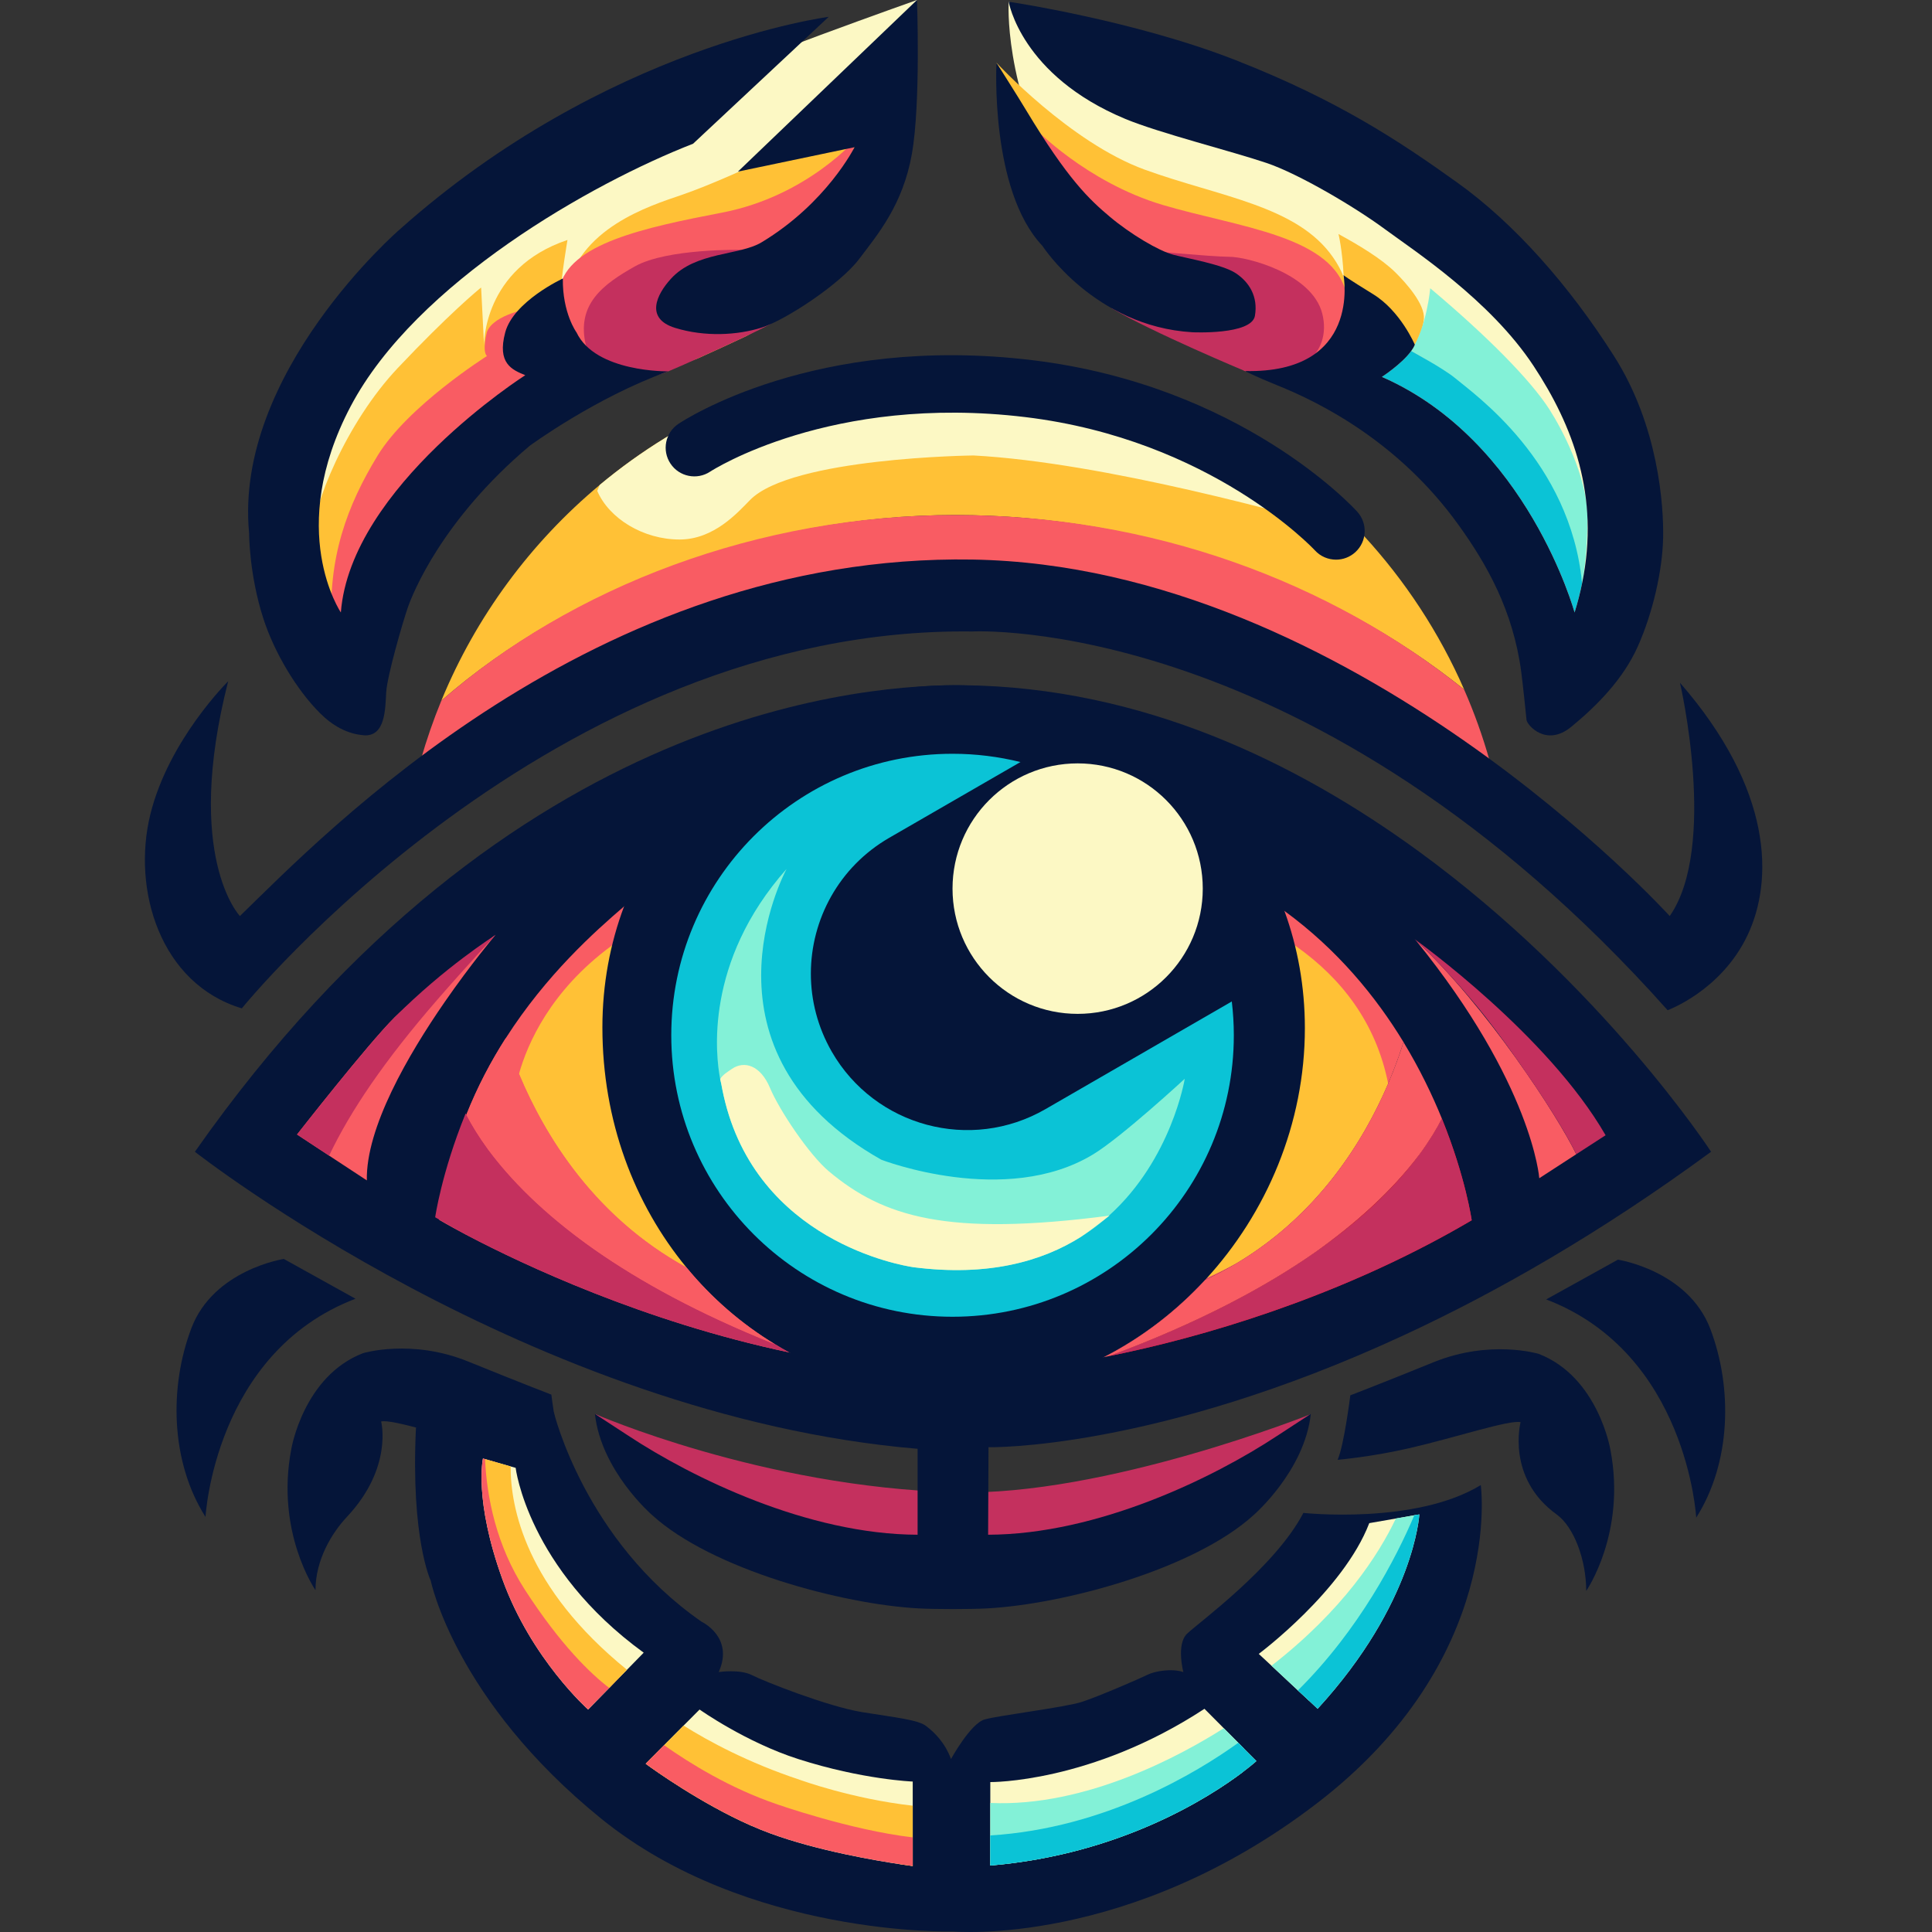
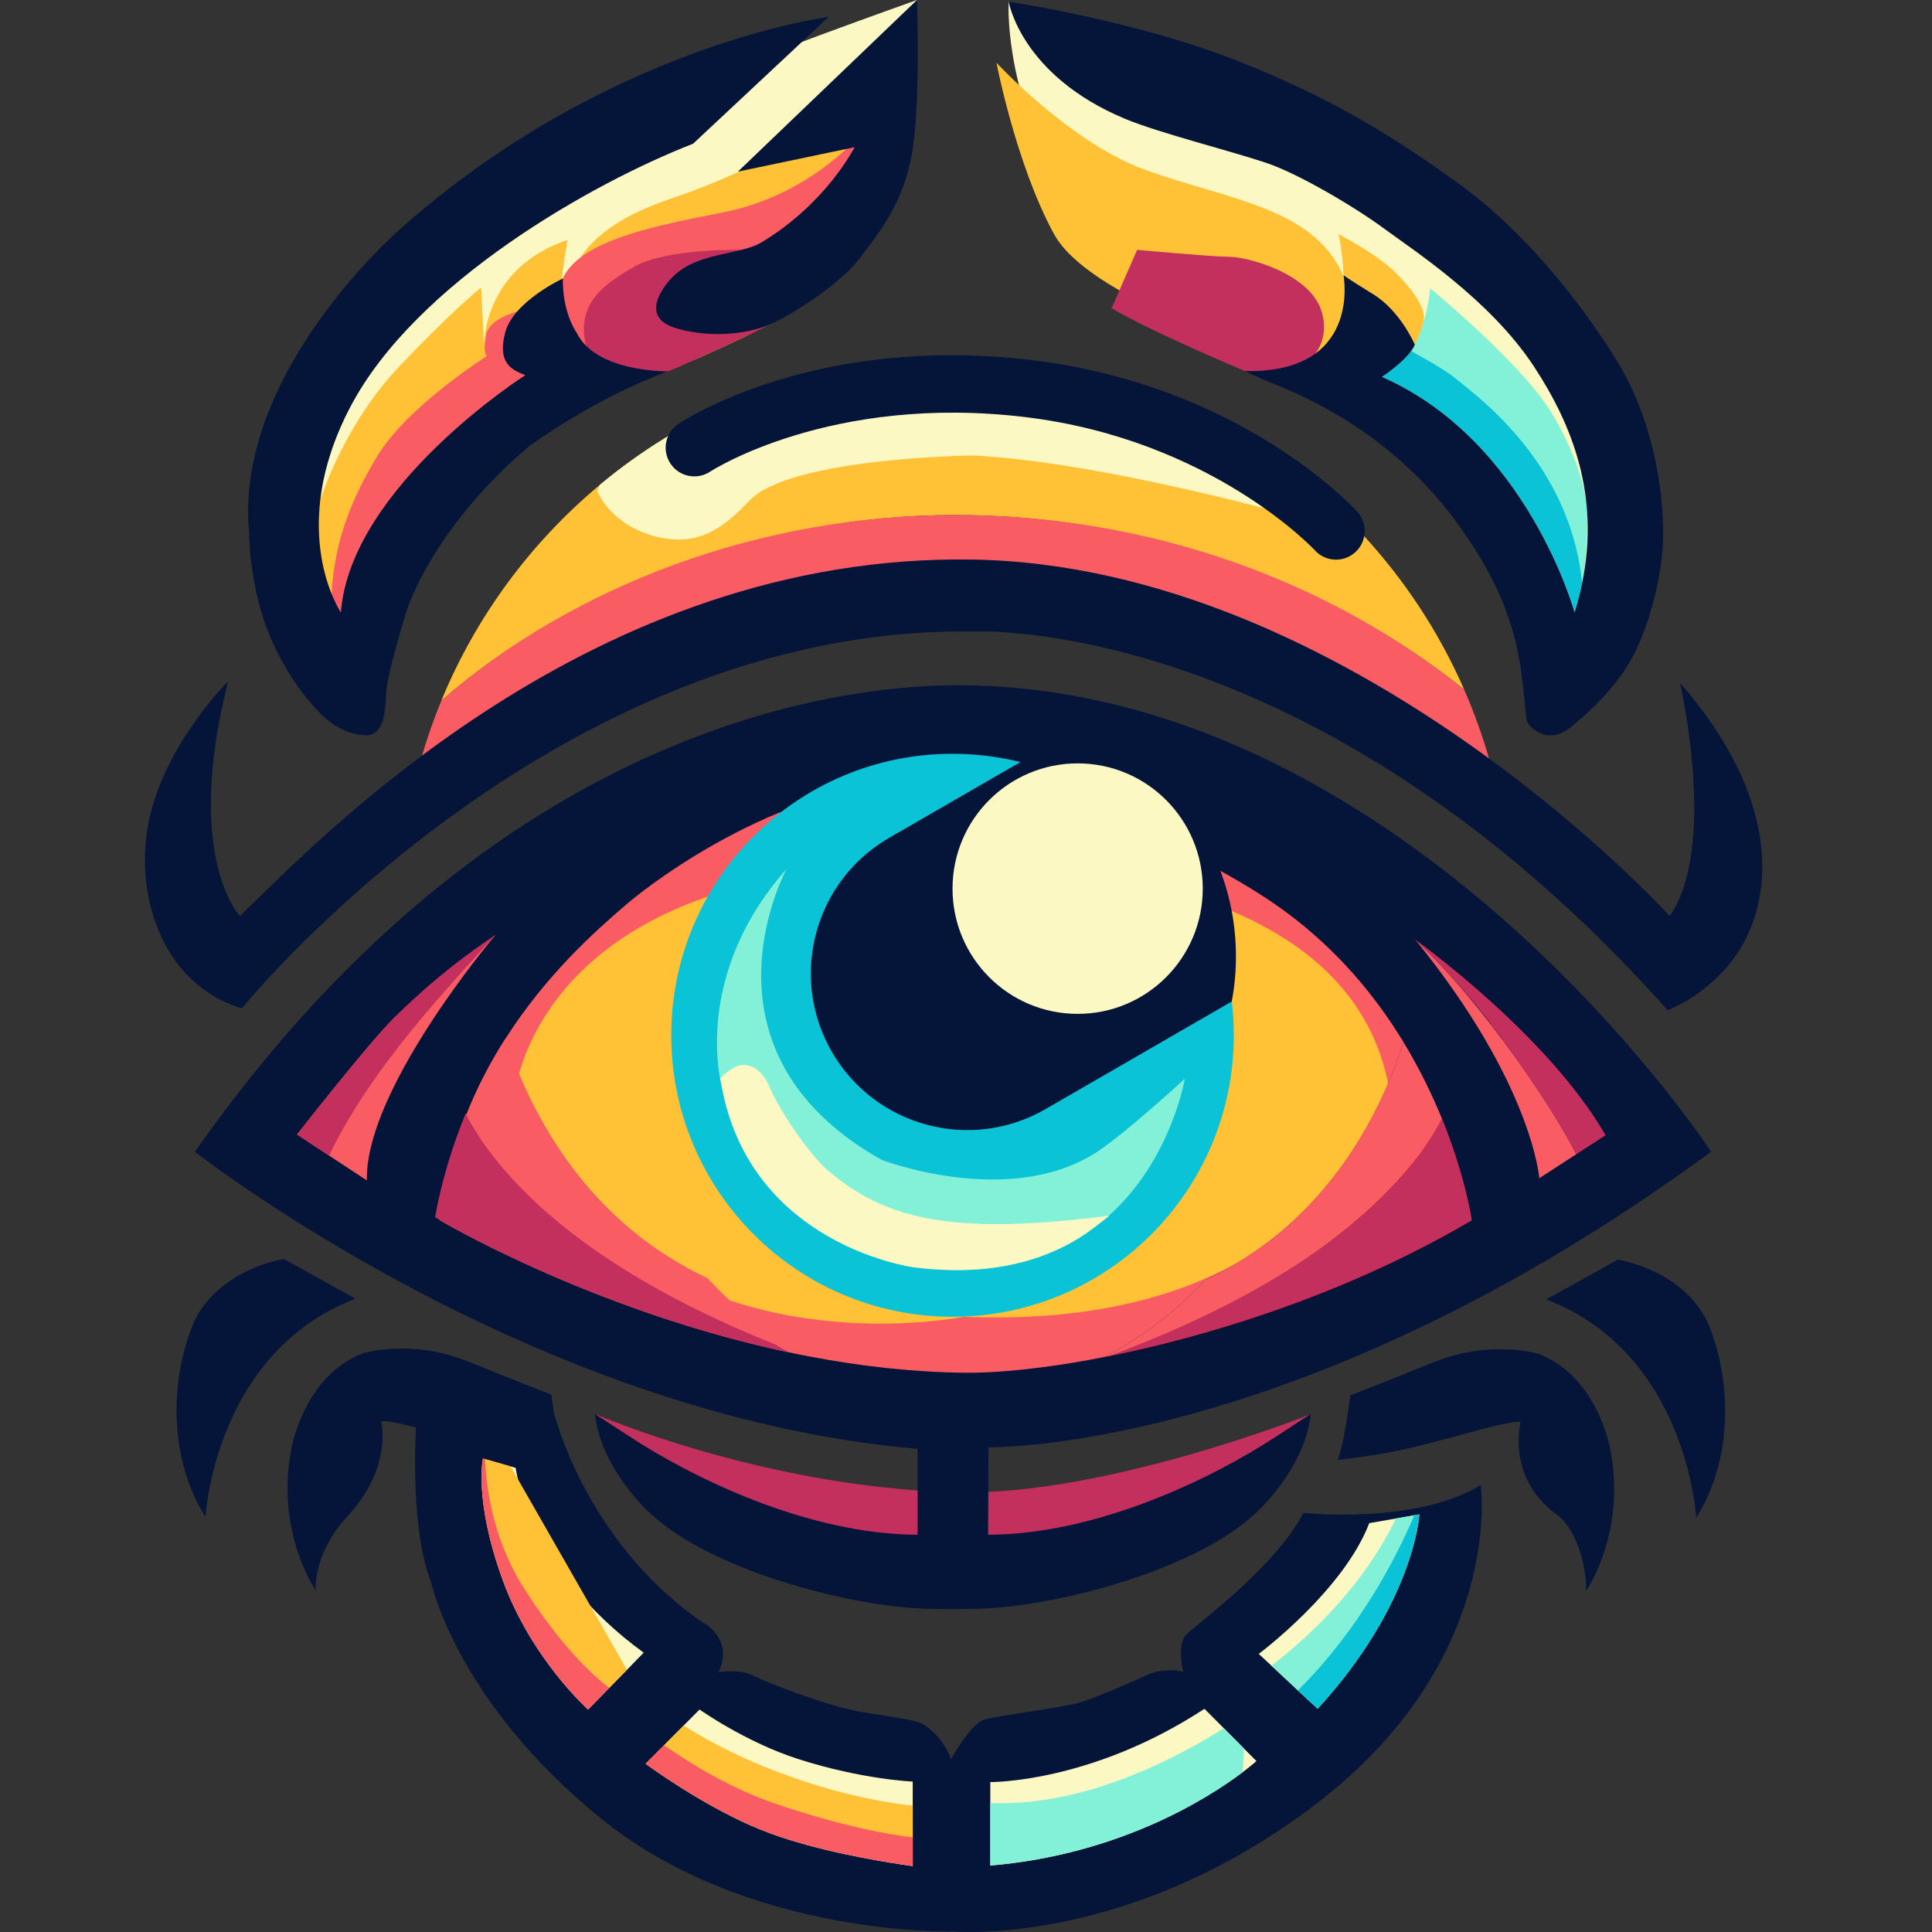
<svg xmlns="http://www.w3.org/2000/svg" width="40" height="40" viewBox="0 0 40 40" fill="none">
  <rect x="0" y="0" width="40" height="40" fill="#333333" stroke="none" />
  <g clip-path="url(#clip0_110_22)">
    <path d="M12.316 29.273C12.316 29.273 15.764 30.785 19.77 30.897C22.872 30.984 27.138 29.279 27.138 29.279C27.138 29.279 24.029 32.632 19.714 32.429C15.399 32.226 12.316 29.273 12.316 29.273V29.273Z" fill="#C4305E" />
    <path d="M19.015 33.3C17.433 33.214 14.735 32.493 13.499 31.366C13.499 31.366 12.446 30.456 12.317 29.273C12.317 29.273 12.841 29.614 13.014 29.728C14.335 30.598 16.726 31.768 18.998 31.775V29.996C11.004 29.319 4.035 23.846 4.035 23.846C10.555 14.551 18.109 14.166 19.958 14.187C23.645 14.229 26.846 15.787 29.364 17.62C33.178 20.397 35.426 23.846 35.426 23.846C33.122 25.537 30.972 26.761 29.059 27.647C23.892 30.041 20.466 29.963 20.466 29.963L20.458 31.775C22.73 31.768 25.121 30.598 26.442 29.728C26.616 29.614 27.139 29.273 27.139 29.273C27.01 30.456 25.957 31.366 25.957 31.366C24.721 32.493 22.023 33.214 20.441 33.3C20.085 33.319 19.371 33.319 19.015 33.3Z" fill="#051539" />
    <path d="M10.259 19.356C10.233 19.387 9.753 19.956 9.207 20.745C8.452 21.837 7.572 23.349 7.595 24.439L6.814 23.926L6.15 23.489C6.15 23.489 7.609 21.619 8.17 21.063C8.642 20.595 10.211 19.393 10.259 19.356Z" fill="#F95C63" />
    <path d="M10.259 19.356C10.233 19.387 9.677 19.981 9.048 20.705C7.961 21.958 7.256 22.998 6.814 23.926L6.15 23.489C6.15 23.489 7.612 21.622 8.17 21.063C9.215 20.017 10.211 19.393 10.259 19.356Z" fill="#C4305E" />
    <path d="M29.059 21.577C28.626 22.938 27.532 25.298 24.954 26.497C24.352 27.149 23.642 27.695 22.857 28.097C22.633 28.141 22.415 28.18 22.205 28.215C21.302 28.363 20.527 28.429 19.955 28.421C18.866 28.407 17.794 28.281 16.773 28.087C16.729 28.079 16.686 28.071 16.642 28.062C16.541 28.042 16.44 28.021 16.339 28C13.326 27.363 10.813 26.172 9.704 25.591C9.687 25.583 9.67 25.574 9.653 25.564C9.648 25.562 9.644 25.56 9.64 25.558C9.288 25.372 9.094 25.257 9.094 25.257C9.094 25.255 9.095 25.252 9.095 25.251C9.196 24.455 9.395 23.732 9.656 23.079C9.888 22.495 10.169 21.966 10.472 21.493C11.31 20.182 12.316 19.285 12.922 18.765C12.946 18.744 12.97 18.725 12.992 18.705C13.489 18.28 16.332 16.087 19.348 16.155C22.625 16.228 26.093 18.519 26.093 18.519C26.266 18.628 26.433 18.742 26.593 18.86C27.69 19.661 28.486 20.634 29.059 21.577H29.059Z" fill="#F95C63" />
    <path d="M28.74 22.433C28.224 23.64 27.278 25.159 25.586 26.163C24.287 26.872 22.473 27.367 19.956 27.262C19.956 27.262 17.574 27.748 15.109 26.923C14.949 26.776 14.795 26.622 14.647 26.462C12.466 25.448 11.325 23.62 10.745 22.233C11.1 20.974 12.649 17.86 19.289 17.921C19.289 17.921 27.725 17.37 28.74 22.433Z" fill="#FFC136" />
    <path d="M30.47 25.264C28.095 26.663 25.449 27.543 23.287 28.008C23.181 28.031 23.076 28.053 22.972 28.074C24.827 27.385 26.205 26.643 27.228 25.929C27.232 25.926 27.235 25.924 27.239 25.921C28.051 25.344 28.813 24.669 29.396 23.892C29.397 23.892 29.398 23.89 29.398 23.889C29.596 23.619 29.743 23.374 29.853 23.16C29.856 23.167 29.858 23.174 29.861 23.18C30.344 24.375 30.47 25.264 30.47 25.264Z" fill="#FF081A" />
    <path d="M32.635 23.897L31.869 24.394C31.869 24.394 31.733 22.454 29.315 19.47C30.793 20.857 32.243 23.094 32.635 23.897Z" fill="#F95C63" />
    <path d="M33.242 23.504L32.635 23.897C32.243 23.095 31.276 21.717 30.748 21.044C30.413 20.617 29.792 19.911 29.285 19.442C29.369 19.502 32.05 21.434 33.242 23.504Z" fill="#C4305E" />
-     <path d="M27.016 21.287C27.016 23.267 26.225 25.119 24.954 26.497C24.352 27.149 23.642 27.695 22.857 28.097C22.608 28.225 22.352 28.337 22.089 28.435C22.088 28.436 22.088 28.436 22.088 28.436C21.346 28.71 20.552 28.861 19.73 28.861C18.509 28.861 17.353 28.553 16.338 28C16.238 27.946 16.14 27.89 16.044 27.83C15.352 27.411 14.733 26.874 14.213 26.242C13.13 24.929 12.472 23.205 12.472 21.271C12.472 20.379 12.631 19.537 12.921 18.765C13.951 16.031 16.63 14.187 19.73 14.187C22.829 14.187 25.579 16.077 26.593 18.86C26.866 19.61 27.016 20.425 27.016 21.287Z" fill="#051539" />
    <path d="M25.545 21.434C25.545 24.653 22.937 27.262 19.721 27.262C16.505 27.262 13.898 24.653 13.898 21.434C13.898 18.216 16.505 15.606 19.721 15.606C20.206 15.606 20.676 15.666 21.126 15.777C23.444 16.352 25.213 18.315 25.503 20.734C25.53 20.964 25.545 21.198 25.545 21.434Z" fill="#0BC3D6" />
    <path d="M25.502 20.735L21.646 22.963C20.097 23.858 18.116 23.326 17.222 21.776C16.928 21.265 16.788 20.708 16.788 20.159C16.788 19.038 17.369 17.949 18.407 17.348L21.126 15.778C24.16 14.956 26.023 17.989 25.502 20.735Z" fill="#051539" />
    <path d="M24.529 22.335C24.529 22.335 24.259 23.999 22.959 25.17C22.931 25.195 22.902 25.22 22.873 25.244C22.833 25.279 22.791 25.314 22.748 25.347C22.634 25.437 22.514 25.523 22.385 25.604C21.567 26.122 20.446 26.432 18.918 26.237C18.918 26.237 18.916 26.237 18.913 26.236C18.91 26.236 18.908 26.236 18.904 26.235C18.671 26.2 15.659 25.696 14.982 22.684C14.972 22.641 14.963 22.598 14.954 22.555C14.947 22.519 14.94 22.483 14.934 22.446C14.934 22.446 14.924 22.409 14.91 22.339C14.819 21.867 14.576 19.918 16.285 17.991C16.224 18.106 14.29 21.78 18.247 24.011C18.247 24.011 20.82 25.005 22.637 23.897C23.226 23.538 24.529 22.335 24.529 22.335Z" fill="#83F1D7" />
    <path d="M22.312 20.991C23.743 20.991 24.902 19.83 24.902 18.398C24.902 16.966 23.743 15.805 22.312 15.805C20.881 15.805 19.721 16.966 19.721 18.398C19.721 19.83 20.881 20.991 22.312 20.991Z" fill="#FCF8C4" />
    <path d="M22.971 25.168C22.939 25.193 22.906 25.219 22.873 25.244C22.728 25.358 22.564 25.48 22.385 25.604C21.567 26.122 20.446 26.432 18.918 26.237C18.918 26.237 18.917 26.237 18.913 26.236C18.911 26.236 18.908 26.236 18.904 26.235C18.672 26.2 15.66 25.696 14.982 22.684C14.973 22.641 14.963 22.599 14.955 22.555C14.947 22.519 14.94 22.483 14.934 22.447C14.934 22.447 14.924 22.409 14.91 22.339C14.967 22.247 15.071 22.188 15.149 22.133C15.406 21.953 15.744 22.052 15.941 22.522C16.138 22.992 16.756 23.911 17.161 24.251C18.286 25.194 19.604 25.607 22.959 25.17C22.963 25.169 22.966 25.169 22.971 25.168Z" fill="#FCF8C4" />
    <path d="M30.47 25.264C28.095 26.663 25.449 27.543 23.287 28.008C23.181 28.031 23.076 28.053 22.972 28.074C24.827 27.385 26.205 26.643 27.228 25.929C27.232 25.926 27.235 25.924 27.239 25.921C28.288 25.188 28.962 24.483 29.396 23.892C29.397 23.892 29.398 23.89 29.398 23.889C29.596 23.619 29.743 23.374 29.853 23.16C29.856 23.167 29.858 23.174 29.861 23.18C30.344 24.375 30.47 25.264 30.47 25.264Z" fill="#C4305E" />
    <path d="M29.853 23.16C29.743 23.374 29.596 23.619 29.398 23.889C29.398 23.89 29.397 23.891 29.396 23.892C28.813 24.669 28.051 25.344 27.239 25.921C27.236 25.924 27.232 25.926 27.229 25.928C26.205 26.643 24.827 27.385 22.972 28.074C22.972 28.074 22.971 28.074 22.97 28.074C22.932 28.082 22.894 28.09 22.856 28.097C23.642 27.695 24.351 27.149 24.953 26.497C25.175 26.394 25.386 26.282 25.586 26.163C27.278 25.158 28.224 23.639 28.74 22.433C28.873 22.122 28.978 21.832 29.058 21.577C29.394 22.129 29.653 22.67 29.853 23.16Z" fill="#F95C63" />
    <path d="M16.338 28C13.325 27.364 10.812 26.172 9.703 25.592C9.686 25.583 9.669 25.574 9.652 25.564C9.648 25.562 9.643 25.56 9.639 25.558C9.456 25.459 9.274 25.356 9.094 25.251C9.066 25.235 9.038 25.218 9.01 25.202C9.01 25.202 9.139 24.293 9.632 23.073C9.635 23.066 9.638 23.059 9.641 23.052C9.645 23.061 9.649 23.07 9.655 23.079C9.765 23.291 9.912 23.533 10.105 23.797C10.106 23.798 10.106 23.799 10.107 23.8C10.551 24.403 11.24 25.124 12.312 25.874C12.315 25.877 12.319 25.879 12.323 25.881C13.25 26.528 14.461 27.197 16.044 27.83C16.14 27.89 16.238 27.946 16.338 28Z" fill="#C4305E" />
    <path d="M16.044 27.83C14.461 27.197 13.25 26.528 12.323 25.881C12.319 25.879 12.316 25.876 12.312 25.873C11.482 25.284 10.703 24.593 10.107 23.8C10.106 23.799 10.106 23.798 10.105 23.797C9.912 23.533 9.765 23.291 9.655 23.079C9.887 22.494 10.168 21.967 10.471 21.493C10.544 21.717 10.634 21.967 10.745 22.233C11.285 23.525 12.312 25.199 14.213 26.242C14.733 26.874 15.352 27.411 16.044 27.83Z" fill="#F95C63" />
    <path d="M30.314 14.276C27.547 12.051 23.722 10.663 19.775 10.663C15.827 10.663 11.834 12.148 9.137 14.507C9.855 12.762 10.989 11.232 12.416 10.041C14.121 8.619 16.244 7.68 18.574 7.439C18.969 7.397 19.369 7.376 19.775 7.376C23.066 7.376 26.035 8.761 28.131 10.979C28.164 11.015 28.197 11.05 28.23 11.086C29.09 12.02 29.798 13.096 30.314 14.276Z" fill="#FFC136" />
    <path d="M30.842 15.753C27.628 13.3 23.477 11.644 19.775 11.639C16.086 11.634 11.89 13.268 8.712 15.732C8.832 15.314 8.973 14.905 9.137 14.507C11.834 12.148 15.69 10.663 19.775 10.663C23.859 10.663 27.547 12.051 30.313 14.276C30.522 14.752 30.699 15.246 30.842 15.753Z" fill="#F95C63" />
    <path d="M28.23 11.086C26.736 10.649 22.837 9.574 20.157 9.43C20.157 9.43 16.395 9.471 15.531 10.35C15.275 10.61 14.782 11.17 14.07 11.17C13.313 11.17 12.608 10.732 12.365 10.163C12.365 10.163 12.383 10.119 12.416 10.041C14.121 8.619 16.244 7.68 18.574 7.439C18.969 7.397 19.369 7.376 19.775 7.376C23.066 7.376 26.035 8.761 28.131 10.979C28.164 11.015 28.197 11.05 28.23 11.086Z" fill="#FCF8C4" />
    <path d="M27.661 11.587C27.5 11.587 27.339 11.522 27.222 11.393C27.202 11.371 25.079 9.102 21.232 8.636C17.199 8.149 14.728 9.748 14.704 9.764C14.431 9.945 14.063 9.871 13.882 9.599C13.7 9.326 13.773 8.959 14.044 8.777C14.158 8.7 16.879 6.913 21.374 7.457C25.68 7.978 28.003 10.487 28.1 10.594C28.32 10.837 28.303 11.212 28.06 11.433C27.946 11.536 27.804 11.587 27.662 11.587H27.661Z" fill="#051539" />
    <path d="M34.782 14.135C34.782 14.135 35.57 17.531 34.57 18.966C34.57 18.966 27.987 11.714 20.133 11.585C12.279 11.456 6.704 17.278 4.967 18.966C4.967 18.966 3.796 17.743 4.724 14.105C4.724 14.105 3.494 15.316 3.113 16.859C2.726 18.429 3.325 20.374 5.007 20.877C5.007 20.877 11.408 12.964 20.133 13.074C20.133 13.074 27.194 12.687 34.526 20.915C34.526 20.915 35.631 20.516 36.178 19.369C36.72 18.231 36.712 16.354 34.782 14.135H34.782Z" fill="#051539" />
    <path d="M21.925 3.867C22.67 5.233 24.773 6.232 26.429 7.081C28.085 7.93 31.176 10.518 32.146 12.56C33.115 14.602 33.62 13.045 33.661 11.347C33.701 9.648 32.865 7.386 31.964 6.46C29.944 4.385 20.884 0.036 20.884 0.036C20.884 0.036 20.767 1.744 21.925 3.867Z" fill="#FCF8C4" />
    <path d="M20.631 1.299C20.631 1.299 22.156 2.952 23.702 3.513C25.247 4.074 26.86 4.256 27.602 5.332C28.345 6.409 27.549 7.091 27.216 7.334C26.883 7.576 22.61 6.287 21.823 4.847C21.035 3.406 20.631 1.299 20.631 1.299L20.631 1.299Z" fill="#FFC136" />
-     <path d="M21.415 2.648C21.415 2.648 22.49 3.77 24.066 4.241C25.641 4.71 27.641 4.877 27.884 6.121C27.884 6.121 28.141 7.804 25.777 7.683C25.777 7.683 23.02 5.818 22.278 4.847C21.536 3.877 21.415 2.649 21.415 2.649V2.648Z" fill="#F95C63" />
    <path d="M23.543 5.173C23.543 5.173 25.111 5.317 25.459 5.317C25.808 5.317 27.164 5.658 27.376 6.493C27.588 7.326 26.845 7.955 25.777 7.683C25.777 7.683 23.849 6.877 23.015 6.382L23.543 5.174V5.173Z" fill="#C4305E" />
    <path d="M27.712 4.847C27.712 4.847 27.792 5.165 27.819 5.715L28.243 6.487L29.227 7.255C29.227 7.255 29.455 6.909 29.48 6.605C29.506 6.302 29.117 5.863 28.887 5.637C28.597 5.352 28.122 5.069 27.713 4.846L27.712 4.847Z" fill="#FFC136" />
    <path d="M29.611 5.969C29.611 5.969 29.545 6.752 29.218 7.266C29.218 7.266 32.371 8.869 32.756 12.075C32.756 12.075 32.876 11.498 32.865 10.678C32.853 9.857 32.345 8.891 32.08 8.478C31.686 7.864 30.793 6.962 29.611 5.968V5.969Z" fill="#83F1D7" />
    <path d="M32.756 12.075C32.715 12.273 32.663 12.474 32.6 12.681C32.6 12.681 31.625 9.123 28.61 7.803C28.61 7.803 29.024 7.535 29.217 7.266C29.217 7.266 29.893 7.635 30.118 7.822C30.532 8.168 32.508 9.547 32.756 12.075Z" fill="#0BC3D6" />
    <path d="M34.433 11.144C34.418 11.816 34.22 12.685 33.912 13.377C33.604 14.07 33.054 14.617 32.534 15.046C32.014 15.476 31.615 15.011 31.605 14.905C31.595 14.798 31.528 14.153 31.496 13.914C31.327 12.635 30.777 11.673 30.194 10.864C28.965 9.156 27.348 8.339 26.436 7.974C25.989 7.794 25.777 7.682 25.777 7.682C28.191 7.735 27.821 5.727 27.816 5.697C27.823 5.703 27.896 5.763 28.428 6.09C28.997 6.439 29.292 7.136 29.292 7.136C29.275 7.179 29.25 7.223 29.218 7.266C29.025 7.535 28.611 7.803 28.611 7.803C31.625 9.123 32.6 12.681 32.6 12.681C32.663 12.475 32.716 12.273 32.756 12.075C33.126 10.267 32.562 8.806 31.751 7.576C30.852 6.212 29.277 5.19 28.661 4.736C28.044 4.281 26.886 3.598 26.225 3.375C25.498 3.129 24.006 2.756 23.298 2.462C21.137 1.562 20.884 0.036 20.884 0.036C20.884 0.036 23.48 0.419 25.59 1.248C27.702 2.077 28.964 2.916 30.166 3.776C31.367 4.634 32.499 5.928 33.418 7.374C34.337 8.819 34.448 10.472 34.433 11.144Z" fill="#051539" />
-     <path d="M20.631 1.299C20.631 1.299 20.49 3.937 21.581 5.089C21.581 5.089 22.657 6.758 24.687 6.879C24.687 6.879 25.914 6.939 25.982 6.538C26.05 6.136 25.861 5.841 25.588 5.658C25.315 5.476 24.595 5.353 24.292 5.274C23.989 5.194 23.406 4.847 22.982 4.491C22.558 4.134 22.113 3.724 21.24 2.274C21.081 2.008 20.631 1.299 20.631 1.299Z" fill="#051539" />
    <path d="M18.985 0C18.985 0 15.293 1.304 14.117 1.865C12.325 2.72 9.061 4.653 7.23 7.064C6.11 8.541 5.353 10.27 6.148 11.892C6.361 12.327 7.178 13.536 7.178 13.536C7.178 13.536 7.642 11.993 8.592 10.679C9.541 9.366 11.722 7.141 12.693 6.616C13.663 6.091 15.965 5.564 16.672 4.968C17.379 4.372 18.985 0 18.985 0Z" fill="#FCF8C4" />
    <path d="M11.749 4.968C11.749 4.968 11.612 5.772 11.605 6.098C11.597 6.424 10.211 7.787 10.211 7.787C10.211 7.787 7.083 11.67 6.802 12.64C6.521 13.611 6.454 11.988 6.454 11.23C6.454 10.473 7.181 8.736 8.234 7.621C9.286 6.507 9.901 5.999 9.961 5.953L10.022 7.143C10.022 7.143 9.991 5.559 11.749 4.968V4.968Z" fill="#FFC136" />
    <path d="M11.006 6.378C11.006 6.378 10.226 6.499 10.082 6.871C10.082 6.871 9.976 7.273 10.082 7.371C10.082 7.371 8.446 8.402 7.818 9.433C7.189 10.464 6.78 11.549 6.87 13.004C6.961 14.46 7.787 12.466 7.787 12.466L10.325 8.827L11.605 8.008L11.006 6.378Z" fill="#F95C63" />
    <path d="M18.036 3.012C18.036 3.012 17.975 4.672 17.49 5.363C17.212 5.759 16.628 6.221 16.035 6.605C15.84 6.733 15.644 6.851 15.458 6.955C15.147 7.103 14.774 7.274 14.449 7.42C13.921 7.613 13.333 7.766 12.904 7.817C12.761 7.834 12.635 7.839 12.536 7.831C12.067 7.79 11.477 7.334 11.71 6.075C11.961 4.726 13.439 4.266 14.112 4.036C15.309 3.626 17.502 2.497 17.502 2.497L18.036 3.012Z" fill="#FFC136" />
    <path d="M17.753 2.845C17.753 2.845 16.733 4.058 14.95 4.402C13.34 4.712 11.759 5.048 11.587 5.968C11.416 6.888 12.36 7.419 12.36 7.419C12.36 7.419 15.763 5.928 16.461 5.332C17.158 4.735 17.754 2.845 17.754 2.845H17.753Z" fill="#F95C63" />
    <path d="M16.035 6.605C16.016 6.654 15.983 6.694 15.932 6.721C15.812 6.784 15.646 6.865 15.458 6.955C15.146 7.103 14.774 7.274 14.449 7.42C14.203 7.531 13.983 7.627 13.835 7.689C13.606 7.784 13.241 7.863 12.904 7.818C12.556 7.771 12.237 7.591 12.132 7.157C11.924 6.303 12.481 5.888 13.147 5.514C13.814 5.14 15.35 5.173 15.35 5.173C15.35 5.173 16.186 6.206 16.035 6.605Z" fill="#C4305E" />
    <path d="M15.279 3.553L17.692 3.048C17.692 3.048 17.117 4.206 15.764 5.019C15.309 5.292 14.405 5.21 13.895 5.767C13.588 6.101 13.354 6.596 13.976 6.788C14.597 6.98 15.269 6.94 15.768 6.783C16.268 6.626 17.399 5.878 17.788 5.362C18.177 4.847 18.692 4.241 18.879 3.189C19.066 2.137 18.985 0 18.985 0L15.278 3.553H15.279Z" fill="#051539" />
    <path d="M7.527 15.223C7.981 15.26 7.976 14.677 7.996 14.333C8.016 13.989 8.34 12.878 8.441 12.584C8.542 12.291 9.15 10.76 10.968 9.229C10.968 9.229 12.319 8.235 13.834 7.688C13.834 7.688 12.33 7.714 11.936 6.882C11.936 6.882 11.643 6.484 11.653 5.766C11.653 5.766 10.633 6.238 10.46 6.882C10.288 7.525 10.602 7.657 10.875 7.768C10.875 7.768 7.259 10.072 7.057 12.68C7.057 12.68 5.906 10.982 7.259 8.414C8.612 5.847 12.268 3.785 14.349 2.976L17.157 0.349C17.157 0.349 12.552 0.935 8.269 4.756C8.269 4.756 4.835 7.727 5.158 11.043C5.158 11.043 5.155 11.882 5.451 12.802C5.683 13.521 6.145 14.285 6.623 14.763C6.882 15.022 7.182 15.194 7.527 15.222V15.223Z" fill="#051539" />
    <path d="M32.012 26.903L33.497 26.08C33.497 26.08 34.951 26.302 35.411 27.515C35.871 28.728 35.846 30.275 35.118 31.422C35.118 31.422 34.937 28.02 32.012 26.903Z" fill="#051539" />
    <path d="M31.482 29.445C31.482 29.445 31.179 30.598 32.23 31.356C32.593 31.619 32.841 32.306 32.841 32.938C32.841 32.938 33.674 31.74 33.341 30.012C33.341 30.012 33.088 28.506 31.856 28.03C31.856 28.03 30.856 27.727 29.684 28.202C28.513 28.677 27.957 28.889 27.957 28.889C27.957 28.889 27.826 29.93 27.694 30.224C27.694 30.224 28.395 30.164 29.189 29.981C30.131 29.763 31.257 29.39 31.482 29.445V29.445Z" fill="#051539" />
    <path d="M7.36 26.889L5.876 26.065C5.876 26.065 4.421 26.287 3.962 27.5C3.502 28.713 3.527 30.26 4.255 31.407C4.255 31.407 4.436 28.006 7.36 26.889Z" fill="#051539" />
    <path d="M7.891 29.431C7.891 29.431 8.141 30.386 7.181 31.407C6.874 31.734 6.532 32.291 6.532 32.923C6.532 32.923 5.699 31.725 6.032 29.997C6.032 29.997 6.284 28.491 7.516 28.016C7.516 28.016 8.516 27.712 9.688 28.187C10.859 28.662 11.415 28.874 11.415 28.874C11.415 28.874 11.546 29.915 11.678 30.209C11.678 30.209 10.977 30.149 10.184 29.966C9.241 29.748 8.116 29.375 7.891 29.43V29.431Z" fill="#051539" />
    <path d="M26.985 31.323C26.985 31.323 29.302 31.573 30.658 30.747C30.658 30.747 31.159 34.349 27.265 37.336C23.371 40.323 19.735 39.989 19.735 39.989C19.735 39.989 15.479 40.11 12.448 37.654C9.418 35.198 8.918 32.726 8.918 32.726C8.918 32.726 8.502 31.859 8.612 29.556L11.466 29.236C11.466 29.236 12.1 31.892 14.524 33.575C14.524 33.575 15.206 33.894 14.88 34.618C14.88 34.618 15.319 34.553 15.569 34.682C15.82 34.811 17.145 35.334 17.85 35.448C18.555 35.561 19.009 35.607 19.175 35.736C19.342 35.865 19.554 36.062 19.69 36.418C19.69 36.418 20.092 35.683 20.387 35.599C20.682 35.515 22.054 35.349 22.402 35.235C22.75 35.121 23.607 34.75 23.758 34.674C23.909 34.598 24.258 34.538 24.5 34.618C24.5 34.618 24.349 34.045 24.576 33.825C24.803 33.605 26.402 32.445 26.985 31.323L26.985 31.323Z" fill="#051539" />
    <path d="M13.327 34.217L12.981 34.571L12.809 34.746L12.614 34.947L12.176 35.394C12.176 35.394 10.999 34.348 10.403 32.7C9.807 31.053 9.999 30.196 9.999 30.196L10.042 30.209L10.304 30.284L10.572 30.361L10.676 30.39C10.676 30.39 10.923 32.468 13.327 34.217Z" fill="#FCF8C4" />
    <path d="M18.897 36.885V38.634C18.897 38.634 18.814 38.623 18.669 38.602C18.165 38.527 16.924 38.319 15.944 37.957C15.814 37.909 15.682 37.856 15.553 37.798C14.506 37.337 13.521 36.628 13.384 36.528C13.373 36.52 13.368 36.516 13.368 36.516L13.388 36.496L13.749 36.133L14.153 35.726L14.484 35.394C14.484 35.394 15.439 36.071 16.529 36.42C17.86 36.846 18.897 36.885 18.897 36.885Z" fill="#FCF8C4" />
    <path d="M26.013 36.461C26.013 36.461 25.916 36.55 25.727 36.692C25.052 37.201 23.209 38.394 20.503 38.624V36.896C20.503 36.896 22.584 36.92 24.937 35.379L25.337 35.781L25.637 36.082L25.754 36.201L26.013 36.461Z" fill="#FCF8C4" />
    <path d="M29.386 31.354C29.386 31.354 29.288 33.188 27.28 35.379L27.102 35.212L26.872 34.998L26.325 34.487L26.061 34.242C26.061 34.242 27.811 32.938 28.349 31.535L28.901 31.439L29.283 31.372L29.346 31.361L29.386 31.354Z" fill="#FCF8C4" />
    <path d="M29.346 31.361C29.202 31.824 29.007 32.428 28.811 32.938C28.549 33.619 27.639 34.645 27.103 35.212L26.872 34.998L26.325 34.487C27.809 33.334 28.547 32.182 28.9 31.439L29.283 31.372L29.346 31.361Z" fill="#83F1D7" />
    <path d="M29.386 31.354C29.386 31.354 29.288 33.188 27.28 35.379L27.102 35.212L26.872 34.998C28.15 33.729 28.91 32.246 29.282 31.372L29.346 31.361L29.386 31.354Z" fill="#0BC3D6" />
    <path d="M25.754 36.201L25.727 36.692C25.052 37.202 23.209 38.395 20.503 38.624V37.328C22.491 37.419 24.468 36.333 25.337 35.781L25.637 36.083L25.754 36.201Z" fill="#83F1D7" />
-     <path d="M26.013 36.461C26.013 36.461 25.916 36.55 25.727 36.692C25.052 37.201 23.209 38.395 20.503 38.624V38.001C22.884 37.852 24.782 36.698 25.637 36.083L25.754 36.201L26.013 36.461Z" fill="#0BC3D6" />
    <path d="M18.897 37.385V38.634C18.897 38.634 18.814 38.623 18.669 38.602C17.927 38.425 16.666 38.115 15.553 37.798C14.506 37.337 13.521 36.628 13.384 36.528L13.388 36.496L13.749 36.133L14.153 35.726C14.664 36.047 15.483 36.492 16.562 36.85C16.562 36.85 17.644 37.245 18.897 37.385Z" fill="#FFC136" />
    <path d="M18.897 38.041V38.634C18.897 38.634 18.814 38.623 18.669 38.601C18.165 38.527 16.924 38.318 15.944 37.956C15.814 37.908 15.682 37.856 15.553 37.798C14.506 37.337 13.521 36.628 13.384 36.528C13.373 36.52 13.368 36.516 13.368 36.516L13.388 36.496L13.749 36.132C14.285 36.511 15.117 37.024 16.077 37.352C16.077 37.352 17.607 37.891 18.897 38.041Z" fill="#F95C63" />
    <path d="M12.809 34.746L12.614 34.947L12.176 35.394C12.176 35.394 10.999 34.348 10.403 32.7C9.807 31.053 9.999 30.196 9.999 30.196L10.042 30.209L10.304 30.284C10.539 31.074 10.837 32.387 10.837 32.387C10.837 32.387 11.619 34.233 12.809 34.746Z" fill="#F95C63" />
-     <path d="M12.981 34.571L12.809 34.746L12.614 34.947C12.229 34.653 11.611 34.062 10.873 32.923C10.272 31.995 10.079 30.997 10.042 30.209L10.304 30.284L10.572 30.361C10.569 31.199 10.876 32.864 12.981 34.571Z" fill="#FFC136" />
+     <path d="M12.981 34.571L12.809 34.746L12.614 34.947C12.229 34.653 11.611 34.062 10.873 32.923C10.272 31.995 10.079 30.997 10.042 30.209L10.304 30.284L10.572 30.361Z" fill="#FFC136" />
  </g>
  <defs>
    <clipPath id="clip0_110_22">
      <rect width="40" height="40" fill="white" />
    </clipPath>
  </defs>
</svg>